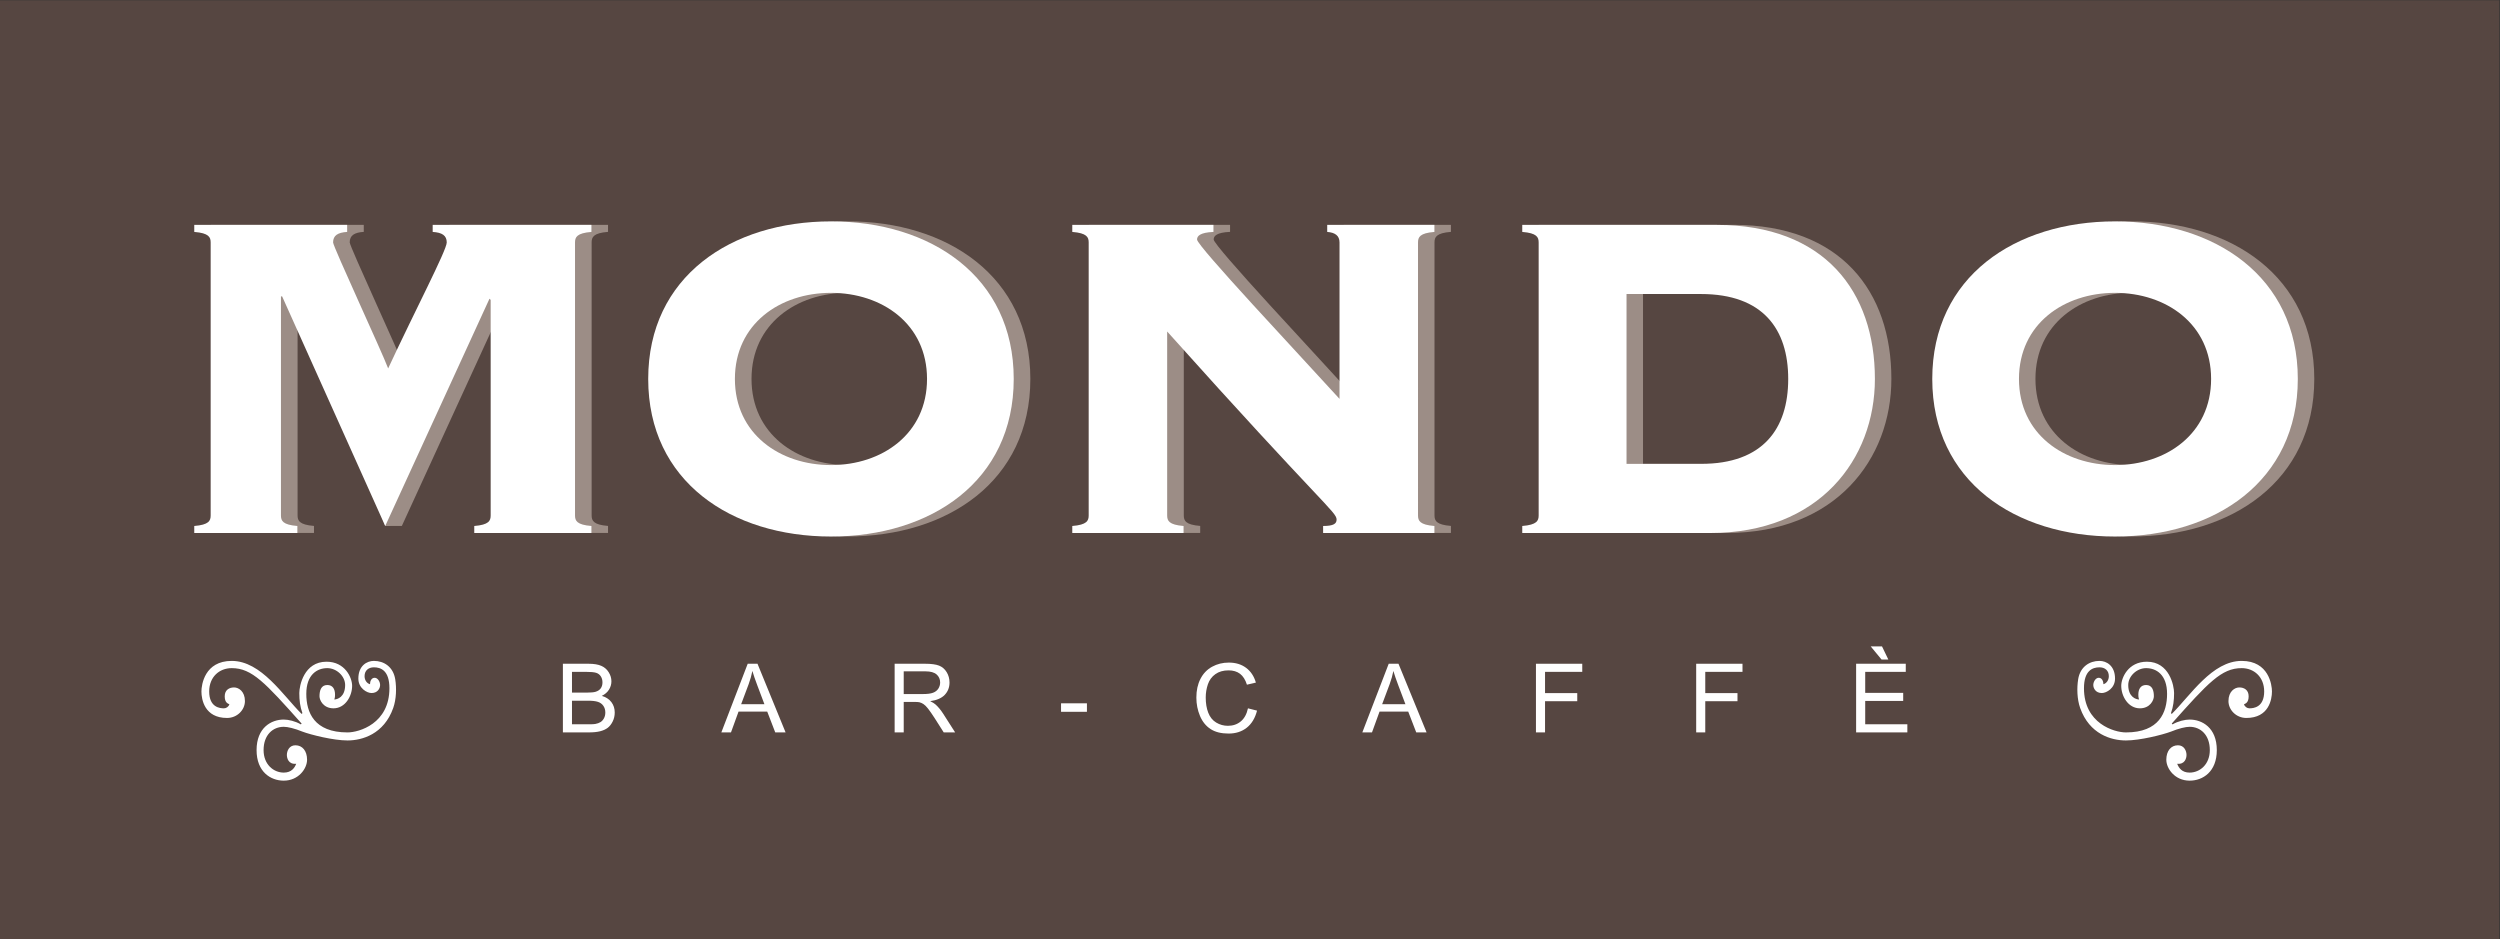
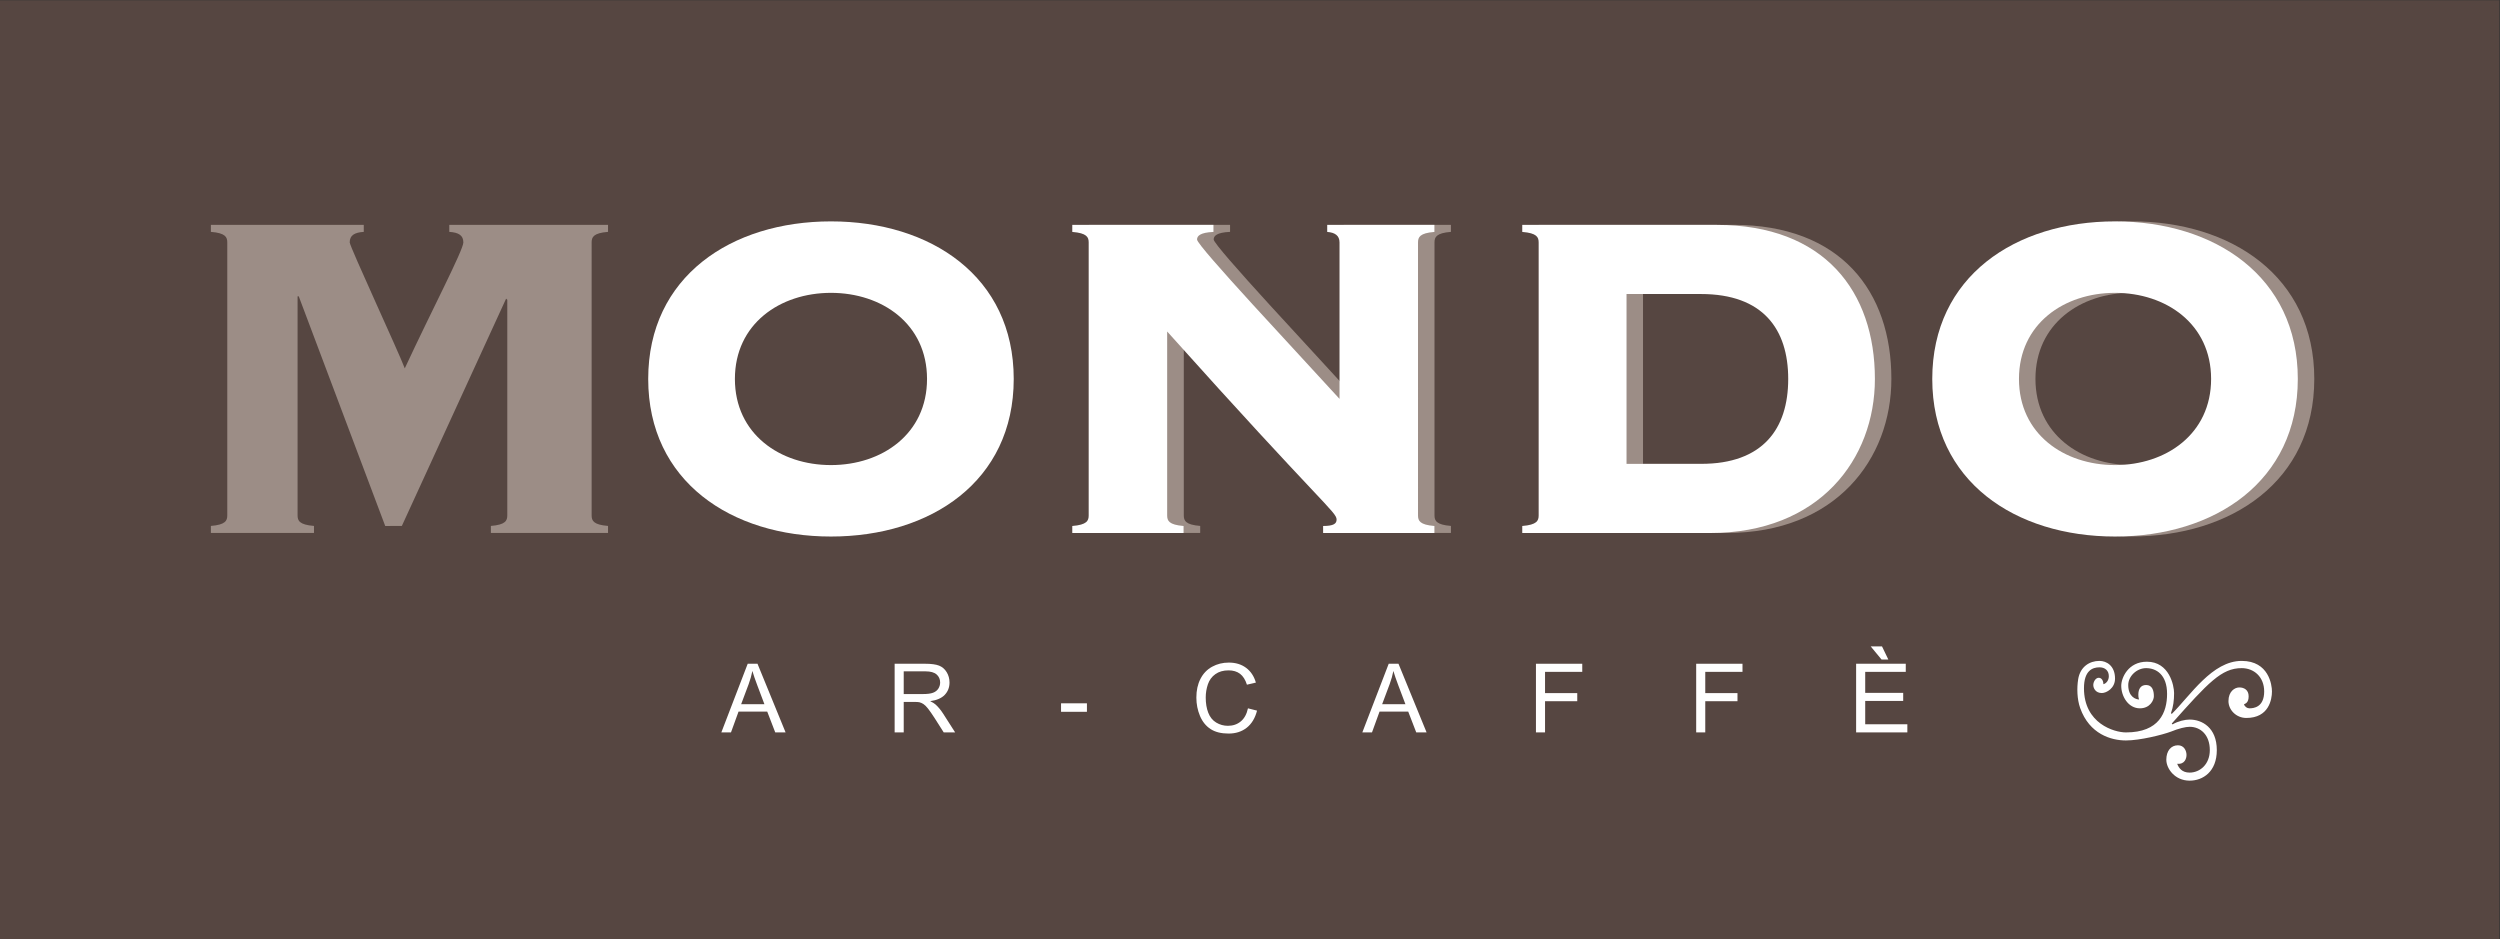
<svg xmlns="http://www.w3.org/2000/svg" xmlns:ns1="http://sodipodi.sourceforge.net/DTD/sodipodi-0.dtd" xmlns:ns2="http://www.inkscape.org/namespaces/inkscape" version="1.1" id="svg2" width="284.467" height="106.867" viewBox="0 0 284.467 106.867" ns1:docname="Mondo_Logo_4c.eps">
  <rect x="0" y="0" width="284.467" height="106.867" fill="#333333" stroke="none" />
  <defs id="defs6" />
  <ns1:namedview id="namedview4" pagecolor="#ffffff" bordercolor="#000000" borderopacity="0.25" ns2:showpageshadow="2" ns2:pageopacity="0.0" ns2:pagecheckerboard="0" ns2:deskcolor="#d1d1d1" />
  <g id="g8" ns2:groupmode="layer" ns2:label="ink_ext_XXXXXX" transform="matrix(1.333,0,0,-1.333,0,106.867)">
    <g id="g10" transform="scale(0.1)">
      <path d="M 2133.46,0 H 0 V 801.465 H 2133.46 V 0" style="fill:#564641;fill-opacity:1;fill-rule:nonzero;stroke:none" id="path12" />
-       <path d="m 488.254,183.438 h 14.59 c 2.508,0 4.265,0.089 5.269,0.273 1.789,0.32 3.282,0.859 4.485,1.602 1.191,0.742 2.187,1.835 2.961,3.261 0.769,1.426 1.152,3.067 1.152,4.934 0,2.176 -0.559,4.082 -1.672,5.691 -1.121,1.621 -2.676,2.754 -4.668,3.399 -1.98,0.656 -4.836,0.976 -8.562,0.976 h -13.555 z m 0,27.05 h 12.676 c 3.433,0 5.894,0.235 7.39,0.684 1.973,0.586 3.457,1.562 4.453,2.91 0.997,1.367 1.504,3.066 1.504,5.117 0,1.953 -0.468,3.672 -1.406,5.137 -0.93,1.484 -2.266,2.5 -3.992,3.047 -1.731,0.547 -4.699,0.82 -8.918,0.82 h -11.707 z m -7.758,-33.965 v 58.594 h 21.984 c 4.485,0 8.067,-0.594 10.774,-1.777 2.703,-1.192 4.82,-3.008 6.355,-5.488 1.536,-2.461 2.305,-5.039 2.305,-7.735 0,-2.5 -0.684,-4.863 -2.043,-7.07 -1.355,-2.207 -3.418,-3.992 -6.16,-5.352 3.547,-1.035 6.269,-2.812 8.176,-5.312 1.902,-2.512 2.859,-5.469 2.859,-8.875 0,-2.746 -0.574,-5.305 -1.738,-7.649 -1.16,-2.363 -2.598,-4.179 -4.297,-5.468 -1.707,-1.27 -3.848,-2.246 -6.414,-2.891 -2.57,-0.652 -5.727,-0.977 -9.453,-0.977 h -22.348" style="fill:#ffffff;fill-opacity:1;fill-rule:nonzero;stroke:none" id="path14" />
      <path d="m 632.656,200.586 h 19.864 l -6.114,16.223 c -1.863,4.929 -3.254,8.972 -4.16,12.156 -0.742,-3.77 -1.797,-7.5 -3.152,-11.192 z m -16.902,-24.063 22.5,58.594 h 8.355 l 23.977,-58.594 h -8.828 l -6.836,17.735 h -24.5 l -6.438,-17.735 h -8.23" style="fill:#ffffff;fill-opacity:1;fill-rule:nonzero;stroke:none" id="path16" />
      <path d="m 771.426,209.258 h 16.672 c 3.543,0 6.316,0.359 8.308,1.094 2,0.742 3.516,1.914 4.563,3.515 1.035,1.621 1.551,3.36 1.551,5.254 0,2.774 -0.997,5.059 -3.008,6.836 -2.012,1.797 -5.196,2.676 -9.539,2.676 h -18.547 z m -7.754,-32.735 v 58.594 h 25.976 c 5.223,0 9.2,-0.527 11.915,-1.582 2.714,-1.055 4.89,-2.91 6.523,-5.574 1.621,-2.668 2.434,-5.617 2.434,-8.84 0,-4.16 -1.348,-7.656 -4.036,-10.508 -2.695,-2.851 -6.855,-4.668 -12.468,-5.429 2.047,-0.996 3.601,-1.961 4.675,-2.93 2.266,-2.07 4.407,-4.668 6.426,-7.793 l 10.196,-15.938 h -9.747 l -7.753,12.188 c -2.266,3.516 -4.141,6.211 -5.606,8.066 -1.465,1.875 -2.773,3.184 -3.937,3.926 -1.153,0.742 -2.332,1.27 -3.536,1.563 -0.879,0.175 -2.312,0.273 -4.312,0.273 h -8.996 v -26.016 h -7.754" style="fill:#ffffff;fill-opacity:1;fill-rule:nonzero;stroke:none" id="path18" />
      <path d="m 905.723,194.102 v 7.246 h 22.097 v -7.246 h -22.097" style="fill:#ffffff;fill-opacity:1;fill-rule:nonzero;stroke:none" id="path20" />
      <path d="m 1065.27,197.07 7.76,-1.972 c -1.63,-6.368 -4.55,-11.211 -8.77,-14.571 -4.23,-3.339 -9.4,-5 -15.49,-5 -6.32,0 -11.46,1.27 -15.41,3.848 -3.96,2.578 -6.97,6.289 -9.03,11.172 -2.06,4.883 -3.1,10.117 -3.1,15.703 0,6.113 1.16,11.426 3.5,15.977 2.32,4.543 5.64,7.988 9.95,10.351 4.3,2.363 9.03,3.535 14.21,3.535 5.86,0 10.79,-1.484 14.78,-4.472 4.01,-2.989 6.79,-7.188 8.36,-12.598 l -7.64,-1.797 c -1.35,4.258 -3.33,7.363 -5.91,9.317 -2.58,1.945 -5.83,2.91 -9.75,2.91 -4.51,0 -8.27,-1.075 -11.29,-3.235 -3.03,-2.156 -5.15,-5.047 -6.39,-8.699 -1.22,-3.633 -1.83,-7.383 -1.83,-11.25 0,-4.98 0.72,-9.324 2.18,-13.047 1.45,-3.711 3.71,-6.484 6.77,-8.332 3.07,-1.844 6.38,-2.762 9.96,-2.762 4.34,0 8.02,1.25 11.03,3.77 3.01,2.5 5.05,6.211 6.11,11.152" style="fill:#ffffff;fill-opacity:1;fill-rule:nonzero;stroke:none" id="path22" />
      <path d="m 1179.82,200.586 h 19.87 l -6.12,16.223 c -1.86,4.929 -3.25,8.972 -4.16,12.156 -0.74,-3.77 -1.79,-7.5 -3.15,-11.192 z m -16.91,-24.063 22.51,58.594 h 8.35 l 23.98,-58.594 h -8.83 l -6.84,17.735 h -24.49 l -6.44,-17.735 h -8.24" style="fill:#ffffff;fill-opacity:1;fill-rule:nonzero;stroke:none" id="path24" />
      <path d="m 1311.11,176.523 v 58.594 h 39.53 v -6.914 h -31.77 v -18.144 h 27.5 v -6.914 h -27.5 v -26.622 h -7.76" style="fill:#ffffff;fill-opacity:1;fill-rule:nonzero;stroke:none" id="path26" />
      <path d="m 1447.89,176.523 v 58.594 h 39.53 v -6.914 h -31.78 v -18.144 h 27.5 v -6.914 h -27.5 v -26.622 h -7.75" style="fill:#ffffff;fill-opacity:1;fill-rule:nonzero;stroke:none" id="path28" />
      <path d="m 1611.91,238.711 h -5.79 l -9.24,11.191 h 9.64 z m -27.5,-62.188 v 58.594 h 42.38 v -6.914 h -34.62 v -17.949 h 32.42 v -6.875 h -32.42 v -19.941 h 35.97 v -6.915 h -43.73" style="fill:#ffffff;fill-opacity:1;fill-rule:nonzero;stroke:none" id="path30" />
      <path d="m 1773.93,221.777 c 1.7,10.723 9.61,15.774 18.23,15.774 5.97,0 13.26,-4.113 13.26,-15.09 0,-8.242 -7.29,-12.344 -11.27,-12.344 -5.3,0 -7.29,4.102 -7.29,6.856 0,2.734 1.99,6.172 4.63,6.172 2.66,0 3.99,-2.743 3.99,-5.489 2.65,0.684 4.64,3.438 4.64,6.856 0,4.804 -3.32,7.558 -7.96,7.558 -5.97,0 -13.26,-2.754 -13.26,-17.851 0,-30.176 25.86,-37.715 35.81,-37.715 28.5,0 35.13,17.148 35.13,32.922 0,16.465 -9.27,21.953 -17.9,21.953 -7.96,0 -15.25,-6.867 -15.25,-14.406 0,-10.293 6.63,-12.344 9.29,-12.344 -0.67,1.367 -0.67,3.418 -0.67,4.109 0,4.797 1.99,8.235 6.63,8.235 5.31,0 6.63,-4.805 6.63,-9.61 0,-3.418 -3.31,-10.293 -11.93,-10.293 -9.95,0 -15.92,10.293 -15.92,19.219 0,6.856 5.97,20.574 21.89,20.574 19.23,0 23.21,-20.574 23.21,-26.746 0,-6.172 -0.66,-11.66 -2.66,-17.148 l 0.67,-0.692 c 15.92,15.77 34.48,45.274 59.68,45.274 23.21,0 25.86,-20.578 25.86,-26.067 0,-6.855 -2.65,-22.636 -21.89,-22.636 -8.61,0 -15.24,6.855 -15.24,14.406 0,8.23 5.3,11.656 9.27,11.656 3.99,0 7.96,-2.058 7.96,-7.547 0,-5.488 -2.64,-6.172 -3.97,-6.855 0.66,-2.051 2.64,-3.438 4.64,-3.438 3.32,0 12.59,0.696 12.59,14.414 0,12.344 -8.62,19.895 -19.22,19.895 -17.24,0 -28.52,-12.356 -59.68,-47.336 l 0.66,-0.684 c 4.64,2.735 10.61,4.121 14.59,4.121 10.61,0 23.21,-6.875 23.21,-26.074 0,-18.515 -11.94,-26.074 -23.21,-26.074 -12.6,0 -19.89,10.293 -19.89,17.844 0,7.547 3.97,12.351 9.94,12.351 5.3,0 7.3,-4.804 7.3,-8.242 0,-2.734 -1.33,-8.222 -7.96,-7.539 1.32,-3.437 3.98,-7.539 10.61,-7.539 8.62,0 17.24,6.856 17.24,19.199 0,13.028 -7.96,19.895 -17.24,19.895 -3.32,0 -9.29,-1.379 -15.92,-4.113 -7.29,-2.754 -26.52,-7.547 -38.45,-7.547 -12.6,0 -31.15,5.379 -39.06,27.683 -2.7,7.637 -2.89,17.188 -1.72,24.453 v 0" style="fill:#ffffff;fill-opacity:1;fill-rule:nonzero;stroke:none" id="path32" />
-       <path d="m 337.395,221.777 c -1.711,10.723 -9.622,15.774 -18.235,15.774 -5.976,0 -13.262,-4.113 -13.262,-15.09 0,-8.242 7.286,-12.344 11.27,-12.344 5.305,0 7.297,4.102 7.297,6.856 0,2.734 -1.992,6.172 -4.641,6.172 -2.656,0 -3.984,-2.743 -3.984,-5.489 -2.656,0.684 -4.641,3.438 -4.641,6.856 0,4.804 3.313,7.558 7.961,7.558 5.969,0 13.262,-2.754 13.262,-17.851 0,-30.176 -25.859,-37.715 -35.813,-37.715 -28.511,0 -35.144,17.148 -35.144,32.922 0,16.465 9.289,21.953 17.91,21.953 7.949,0 15.242,-6.867 15.242,-14.406 0,-10.293 -6.629,-12.344 -9.285,-12.344 0.664,1.367 0.664,3.418 0.664,4.109 0,4.797 -1.98,8.235 -6.621,8.235 -5.312,0 -6.641,-4.805 -6.641,-9.61 0,-3.418 3.321,-10.293 11.946,-10.293 9.937,0 15.906,10.293 15.906,19.219 0,6.856 -5.969,20.574 -21.875,20.574 -19.238,0 -23.215,-20.574 -23.215,-26.746 0,-6.172 0.664,-11.66 2.649,-17.148 l -0.657,-0.692 c -15.918,15.77 -34.48,45.274 -59.675,45.274 -23.211,0 -25.86,-20.578 -25.86,-26.067 0,-6.855 2.649,-22.636 21.875,-22.636 8.621,0 15.254,6.855 15.254,14.406 0,8.23 -5.305,11.656 -9.285,11.656 -3.977,0 -7.961,-2.058 -7.961,-7.547 0,-5.488 2.656,-6.172 3.984,-6.855 -0.664,-2.051 -2.656,-3.438 -4.648,-3.438 -3.313,0 -12.598,0.696 -12.598,14.414 0,12.344 8.621,19.895 19.239,19.895 17.238,0 28.503,-12.356 59.675,-47.336 l -0.664,-0.684 c -4.636,2.735 -10.613,4.121 -14.59,4.121 -10.613,0 -23.211,-6.875 -23.211,-26.074 0,-18.515 11.946,-26.074 23.211,-26.074 12.602,0 19.895,10.293 19.895,17.844 0,7.547 -3.984,12.351 -9.941,12.351 -5.313,0 -7.305,-4.804 -7.305,-8.242 0,-2.734 1.328,-8.222 7.969,-7.539 -1.329,-3.437 -3.985,-7.539 -10.618,-7.539 -8.621,0 -17.234,6.856 -17.234,19.199 0,13.028 7.949,19.895 17.234,19.895 3.313,0 9.289,-1.379 15.911,-4.113 7.304,-2.754 26.535,-7.547 38.464,-7.547 12.602,0 31.133,5.379 39.043,27.683 2.707,7.637 2.895,17.188 1.743,24.453 v 0" style="fill:#ffffff;fill-opacity:1;fill-rule:nonzero;stroke:none" id="path34" />
      <path d="m 419.023,346.758 v 6.008 c 12.5,0.996 14.004,4.5 14.004,8.992 v 184.015 l -1.007,1 -89,-194.007 -14.192,-0.051 -73.816,196.058 h -0.996 V 361.758 c 0,-4.492 1.492,-7.996 14.004,-8.992 v -6.008 h -88.008 v 6.008 c 12.5,0.996 13.992,4.5 13.992,8.992 v 233.019 c 0,4.496 -1.492,8 -13.992,8.996 v 6.004 H 310.52 v -6.004 c -8,-0.496 -12.004,-2.996 -12.004,-8.996 0,-3.504 42.004,-94.004 47.004,-107.511 22.996,49.507 50.007,101.011 50.007,107.511 0,6 -4.004,8.5 -12.011,8.996 v 6.004 h 135.507 v -6.004 c -12.5,-0.996 -13.996,-4.5 -13.996,-8.996 V 361.758 c 0,-4.492 1.496,-7.996 13.996,-8.992 v -6.008 h -100" style="fill:#9c8d86;fill-opacity:1;fill-rule:nonzero;stroke:none" id="path36" />
-       <path d="m 641.504,478.273 c 0,-47.003 38.508,-73.507 82.012,-73.507 43.496,0 82.004,26.504 82.004,73.507 0,46.997 -38.508,73.5 -82.004,73.5 -43.504,0 -82.012,-26.503 -82.012,-73.5 z m 238.016,0 c 0,-87.511 -71.004,-134.511 -156.004,-134.511 -85.008,0 -156.016,47 -156.016,134.511 0,87.504 71.008,134.504 156.016,134.504 85,0 156.004,-47 156.004,-134.504" style="fill:#9c8d86;fill-opacity:1;fill-rule:nonzero;stroke:none" id="path38" />
      <path d="m 943.496,594.777 c 0,4.496 -1.504,8 -14.004,8.996 v 6.004 H 1050 v -6.004 c -11.49,-0.496 -13.99,-3.496 -13.99,-6.496 0,-5.504 86.5,-97.507 121.5,-136.007 v 133.507 c 0,6 -4,8.5 -10.5,8.996 v 6.004 h 91.51 v -6.004 c -12.5,-0.996 -14.01,-4.5 -14.01,-8.996 V 361.758 c 0,-4.492 1.51,-7.996 14.01,-8.992 v -6.008 h -95.01 v 6.008 c 9,0 11.5,2 11.5,5.496 0,6.504 -12.5,13 -144.51,160.508 V 361.758 c 0,-4.492 1.5,-7.996 14,-8.992 v -6.008 h -95.008 v 6.008 c 12.5,0.996 14.004,4.5 14.004,8.992 v 233.019" style="fill:#9c8d86;fill-opacity:1;fill-rule:nonzero;stroke:none" id="path40" />
      <path d="m 1402.5,405.762 h 63.51 c 53,0 74.5,30.004 74.5,72.511 0,42.5 -21.5,72.5 -74.5,72.5 h -63.51 z m -75,189.015 c 0,4.496 -1.5,8 -14,8.996 v 6.004 h 166.01 c 92,0 135,-57.004 135,-131.504 0,-68.507 -47.5,-131.515 -140.51,-131.515 h -160.5 v 6.008 c 12.5,0.996 14,4.5 14,8.992 v 233.019" style="fill:#9c8d86;fill-opacity:1;fill-rule:nonzero;stroke:none" id="path42" />
      <path d="m 1737.49,478.273 c 0,-47.003 38.51,-73.507 82.01,-73.507 43.5,0 82,26.504 82,73.507 0,46.997 -38.5,73.5 -82,73.5 -43.5,0 -82.01,-26.503 -82.01,-73.5 z m 238.02,0 c 0,-87.511 -71.01,-134.511 -156.01,-134.511 -85.01,0 -156.01,47 -156.01,134.511 0,87.504 71,134.504 156.01,134.504 85,0 156.01,-47 156.01,-134.504" style="fill:#9c8d86;fill-opacity:1;fill-rule:nonzero;stroke:none" id="path44" />
-       <path d="m 404.836,346.719 v 5.996 c 12.5,0.996 14.004,4.492 14.004,9.004 v 184.004 l -1.008,1 -89.004,-194.008 -88.008,196.008 h -0.996 V 361.719 c 0,-4.512 1.504,-8.008 14.004,-9.004 v -5.996 H 165.82 v 5.996 c 12.5,0.996 14.004,4.492 14.004,9.004 v 233.008 c 0,4.503 -1.504,8 -14.004,9.003 v 5.997 h 130.508 v -5.997 c -8,-0.503 -12.004,-3.003 -12.004,-9.003 0,-3.5 42.004,-94.004 47.004,-107.508 23.008,49.504 50.012,101.004 50.012,107.508 0,6 -4.004,8.5 -12.004,9.003 v 5.997 h 135.508 v -5.997 c -12.5,-1.003 -14.004,-4.5 -14.004,-9.003 V 361.719 c 0,-4.512 1.504,-8.008 14.004,-9.004 v -5.996 H 404.836" style="fill:#ffffff;fill-opacity:1;fill-rule:nonzero;stroke:none" id="path46" />
      <path d="m 627.324,478.223 c 0,-47.012 38.496,-73.516 82,-73.516 43.508,0 82.004,26.504 82.004,73.516 0,47.004 -38.496,73.5 -82.004,73.5 -43.504,0 -82,-26.496 -82,-73.5 z m 238.008,0 c 0,-87.508 -70.996,-134.512 -156.008,-134.512 -85.008,0 -156.004,47.004 -156.004,134.512 0,87.5 70.996,134.504 156.004,134.504 85.012,0 156.008,-47.004 156.008,-134.504" style="fill:#ffffff;fill-opacity:1;fill-rule:nonzero;stroke:none" id="path48" />
      <path d="m 929.316,594.727 c 0,4.503 -1.503,8 -14.003,9.003 v 5.997 h 120.507 v -5.997 c -11.5,-0.503 -14,-3.503 -14,-6.503 0,-5.497 86.62,-97.504 121.62,-136.004 v 133.504 c 0,6 -4.01,8.5 -10.51,9.003 v 5.997 h 91.5 v -5.997 c -12.5,-1.003 -13.99,-4.5 -13.99,-9.003 V 361.719 c 0,-4.512 1.49,-8.008 13.99,-9.004 v -5.996 h -95 v 5.996 c 9.01,0 11.51,1.992 11.51,5.5 0,6.492 -12.5,12.996 -144.631,160.508 V 361.719 c 0,-4.512 1.504,-8.008 14.001,-9.004 v -5.996 h -94.997 v 5.996 c 12.5,0.996 14.003,4.492 14.003,9.004 v 233.008" style="fill:#ffffff;fill-opacity:1;fill-rule:nonzero;stroke:none" id="path50" />
      <path d="m 1388.43,405.723 h 63.5 c 53,0 74.51,29.996 74.51,72.5 0,42.5 -21.51,72.5 -74.51,72.5 h -63.5 z m -75.01,189.004 c 0,4.503 -1.5,8 -14,9.003 v 5.997 h 166.02 c 92,0 135,-57 135,-131.504 0,-68.516 -47.5,-131.504 -140.51,-131.504 h -160.51 v 5.996 c 12.5,0.996 14,4.492 14,9.004 v 233.008" style="fill:#ffffff;fill-opacity:1;fill-rule:nonzero;stroke:none" id="path52" />
      <path d="m 1723.42,478.223 c 0,-47.012 38.5,-73.516 82,-73.516 43.51,0 82.01,26.504 82.01,73.516 0,47.004 -38.5,73.5 -82.01,73.5 -43.5,0 -82,-26.496 -82,-73.5 z m 238.02,0 c 0,-87.508 -71.01,-134.512 -156.02,-134.512 -85,0 -156.01,47.004 -156.01,134.512 0,87.5 71.01,134.504 156.01,134.504 85.01,0 156.02,-47.004 156.02,-134.504" style="fill:#ffffff;fill-opacity:1;fill-rule:nonzero;stroke:none" id="path54" />
    </g>
  </g>
</svg>